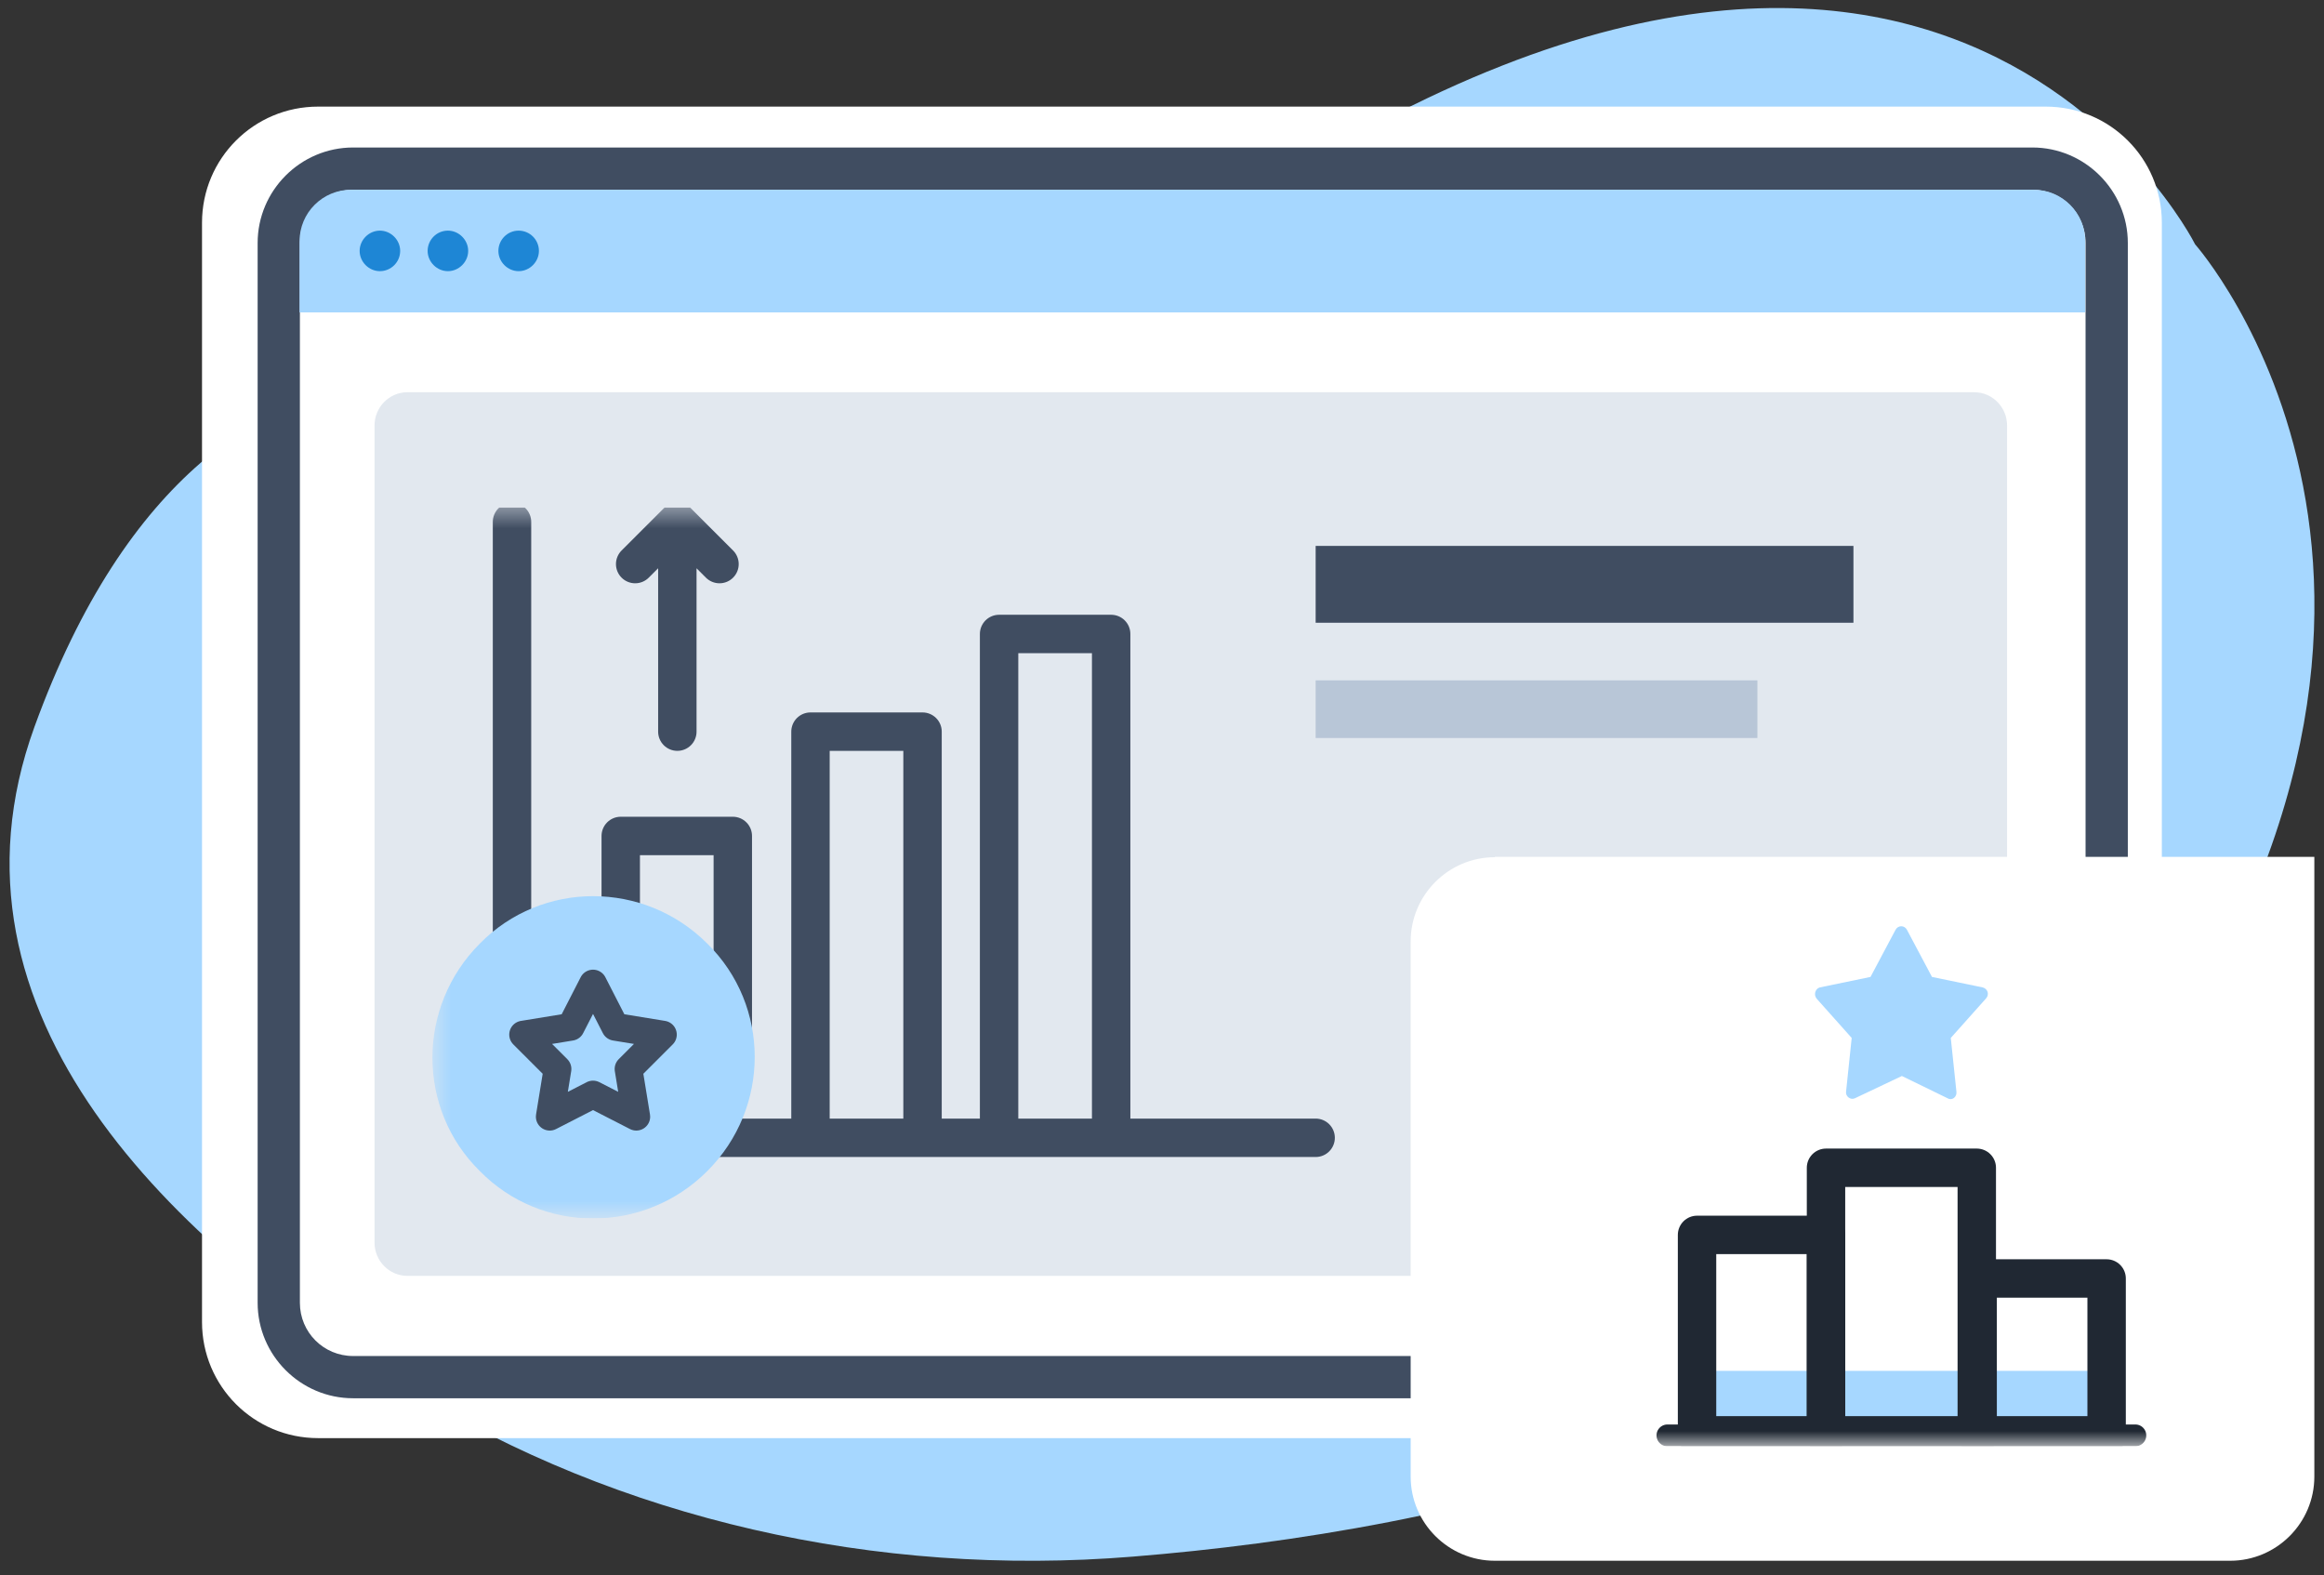
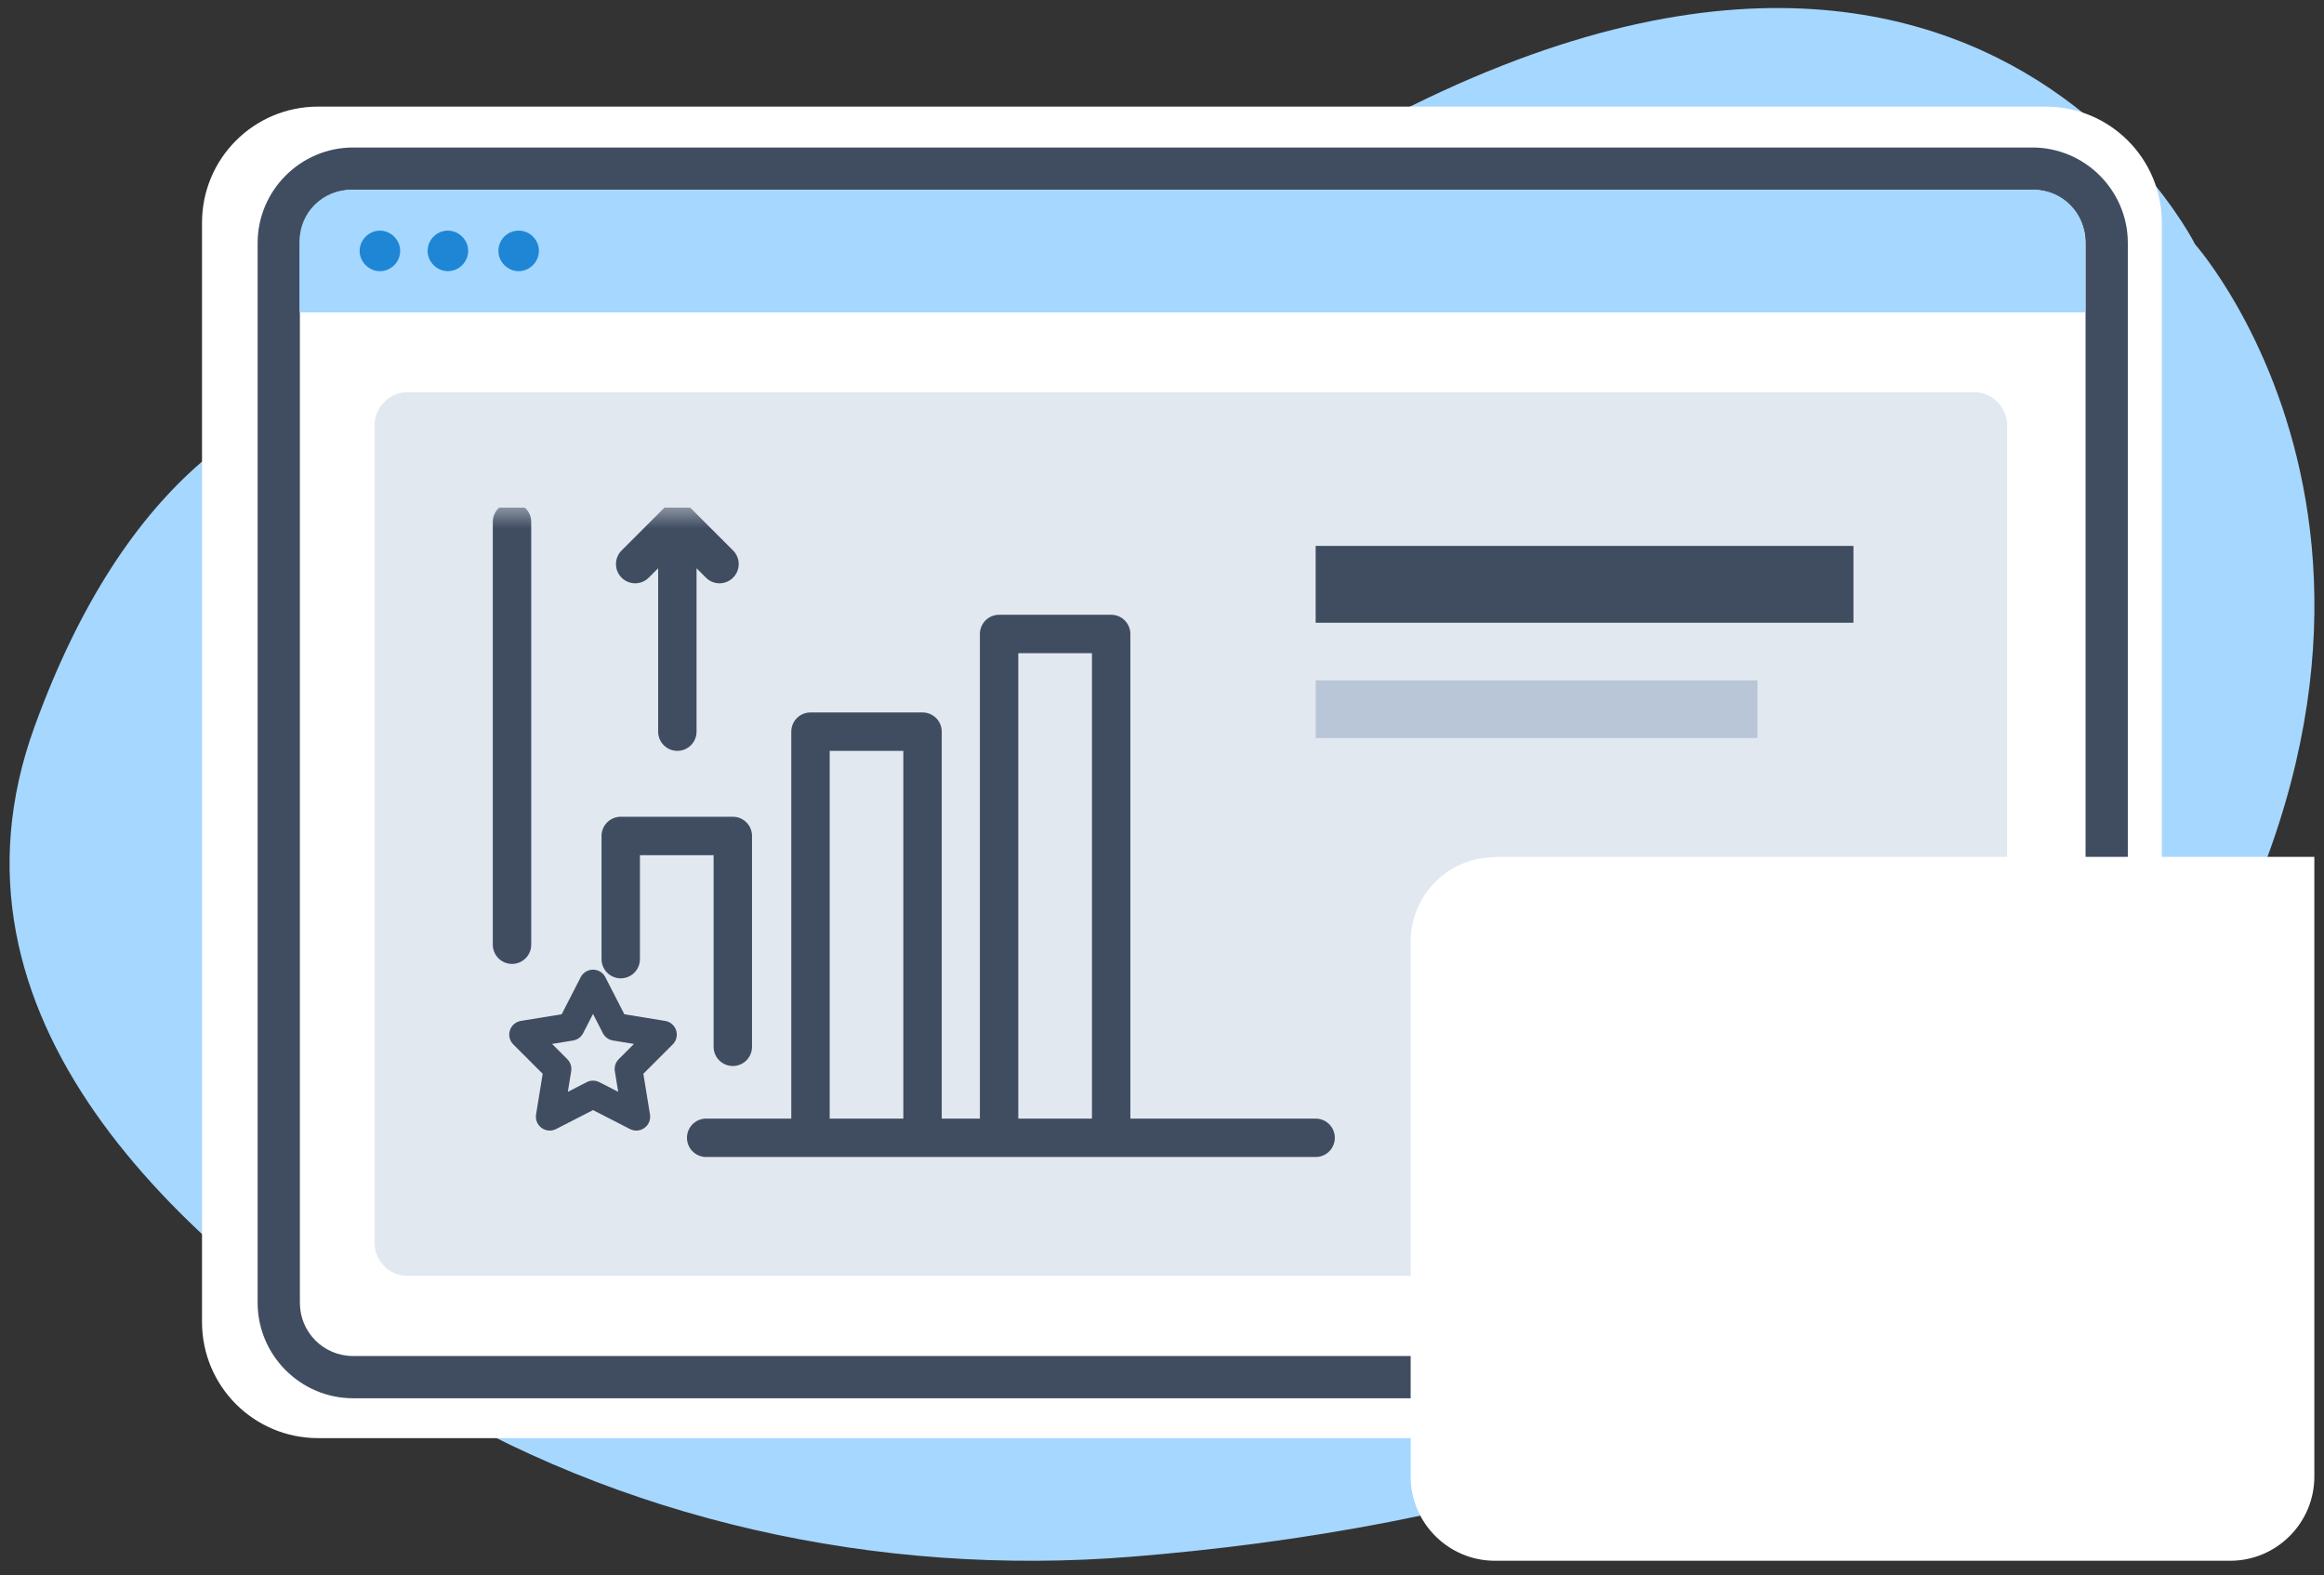
<svg xmlns="http://www.w3.org/2000/svg" width="121" height="82" viewBox="0 0 121 82" fill="none">
  <rect x="0" y="0" width="121" height="82" fill="#333333" stroke="none" />
  <g clip-path="url(#clip0_483_570)">
    <g clip-path="url(#clip1_483_570)">
      <g clip-path="url(#clip2_483_570)">
        <path fill-rule="evenodd" clip-rule="evenodd" d="M31.118 21.466C31.118 21.466 11.412 11.344 1.791 37.846C-3.664 52.886 9.158 64.814 21.283 72.325C32.209 79.084 45.603 82.124 58.98 81.033C75.557 79.692 98.447 74.739 110.428 58.43C130.564 31.033 114.291 12.721 114.291 12.721C114.291 12.721 99.448 -17.018 57.263 15.976C57.263 15.976 45.246 25.847 31.118 21.466Z" fill="#A6D7FF" />
        <path fill-rule="evenodd" clip-rule="evenodd" d="M106.512 74.864H16.562C13.218 74.864 10.518 72.163 10.518 68.819V11.595C10.518 8.251 13.218 5.55 16.562 5.55H106.512C109.856 5.55 112.557 8.251 112.557 11.595V68.819C112.557 72.163 109.856 74.864 106.512 74.864Z" fill="white" />
        <path d="M105.814 72.789H18.386C15.649 72.789 13.414 70.554 13.414 67.818V12.65C13.414 9.914 15.649 7.678 18.386 7.678H105.814C108.55 7.678 110.786 9.914 110.786 12.65V67.818C110.786 70.554 108.55 72.789 105.814 72.789ZM18.386 9.878C16.848 9.878 15.614 11.112 15.614 12.65V67.818C15.614 69.356 16.848 70.59 18.386 70.59H105.814C107.352 70.59 108.586 69.356 108.586 67.818V12.65C108.586 11.112 107.352 9.878 105.814 9.878H18.386Z" fill="#404D61" />
        <path fill-rule="evenodd" clip-rule="evenodd" d="M105.904 9.878H18.278C16.794 9.878 15.596 11.076 15.596 12.56V16.262H108.568V12.56C108.568 11.076 107.37 9.878 105.886 9.878H105.904Z" fill="#A6D7FF" />
        <path fill-rule="evenodd" clip-rule="evenodd" d="M20.835 13.061C20.835 13.651 20.352 14.116 19.78 14.116C19.207 14.116 18.725 13.633 18.725 13.061C18.725 12.489 19.207 12.006 19.78 12.006C20.352 12.006 20.835 12.489 20.835 13.061ZM23.32 12.006C22.73 12.006 22.265 12.489 22.265 13.061C22.265 13.633 22.748 14.116 23.32 14.116C23.893 14.116 24.376 13.633 24.376 13.061C24.376 12.489 23.893 12.006 23.32 12.006ZM27.004 12.006C26.414 12.006 25.949 12.489 25.949 13.061C25.949 13.633 26.432 14.116 27.004 14.116C27.577 14.116 28.059 13.633 28.059 13.061C28.059 12.471 27.577 12.006 27.004 12.006Z" fill="#1E86D5" />
        <path opacity="0.4" d="M102.785 20.418H21.215C20.268 20.418 19.5 21.195 19.5 22.154V64.681C19.5 65.641 20.268 66.418 21.215 66.418H102.785C103.732 66.418 104.5 65.641 104.5 64.681V22.154C104.5 21.195 103.732 20.418 102.785 20.418Z" fill="#B8C6D7" />
        <g clip-path="url(#clip3_483_570)">
          <mask id="mask0_483_570" style="mask-type:luminance" maskUnits="userSpaceOnUse" x="22" y="26" width="79" height="38">
            <path d="M100.5 26.418H22.5V63.389H100.5V26.418Z" fill="white" />
          </mask>
          <g mask="url(#mask0_483_570)">
            <path d="M68.499 59.23C44.196 59.23 61.07 59.23 36.767 59.23M26.658 49.178V27.169M32.319 49.929V43.517H38.154V54.493M42.198 58.883V38.087H48.032V58.883M52.018 58.883V45.943V33.003H57.853V58.883M33.07 29.364L35.266 27.169L37.461 29.364M35.266 28.267V38.087" stroke="#404D61" stroke-width="2" stroke-linecap="round" stroke-linejoin="round" />
-             <path d="M36.825 60.963C40.118 57.67 40.118 52.355 36.825 49.12C33.533 45.828 28.218 45.828 24.983 49.12C21.691 52.413 21.691 57.728 24.983 60.963C28.218 64.255 33.533 64.255 36.825 60.963Z" fill="#A6D7FF" />
            <path d="M30.876 51.2L32.031 53.453L34.515 53.858L32.724 55.648L33.129 58.132L30.876 56.977L28.623 58.132L29.027 55.648L27.236 53.858L29.72 53.453L30.876 51.2Z" stroke="#404D61" stroke-width="1.444" stroke-linecap="round" stroke-linejoin="round" />
          </g>
          <path d="M96.5 28.418H68.5V32.418H96.5V28.418Z" fill="#404D61" />
          <path d="M91.5 35.418H68.5V38.418H91.5V35.418Z" fill="#B8C6D7" />
        </g>
        <path d="M77.829 44.606H120.497V76.867C120.497 79.281 118.53 81.248 116.115 81.248H77.829C75.414 81.248 73.447 79.281 73.447 76.867V49.006C73.447 46.591 75.414 44.624 77.829 44.624V44.606Z" fill="white" />
        <g clip-path="url(#clip4_483_570)">
          <mask id="mask1_483_570" style="mask-type:luminance" maskUnits="userSpaceOnUse" x="84" y="46" width="30" height="30">
            <path d="M113.538 46.227H84.5V75.265H113.538V46.227Z" fill="white" />
          </mask>
          <g mask="url(#mask1_483_570)">
            <path d="M88.357 71.363H109.637V74.721H88.357V71.363Z" fill="#A6D7FF" />
            <path d="M86.814 74.721H111.179" stroke="#202833" stroke-width="1.134" stroke-linecap="round" stroke-linejoin="round" />
            <path d="M102.967 74.721H95.072V60.791H102.922V74.721H102.967Z" stroke="#202833" stroke-width="2" stroke-linecap="round" stroke-linejoin="round" />
            <path d="M95.073 74.721H88.357V64.285H95.073V74.721Z" stroke="#202833" stroke-width="2" stroke-linecap="round" stroke-linejoin="round" />
            <path d="M109.682 74.721H102.967V66.554H109.682V74.721Z" stroke="#202833" stroke-width="2" stroke-linecap="round" stroke-linejoin="round" />
          </g>
-           <path d="M96.573 57.174L99.022 56.013L101.405 57.174C101.633 57.311 101.895 57.106 101.862 56.833L101.568 54.032L103.397 51.983C103.592 51.778 103.495 51.471 103.233 51.403L100.589 50.856L99.283 48.397C99.152 48.158 98.826 48.158 98.695 48.397L97.389 50.856L94.744 51.403C94.516 51.471 94.418 51.778 94.581 51.983L96.409 54.032L96.116 56.833C96.083 57.072 96.344 57.277 96.573 57.174Z" fill="#A6D7FF" />
+           <path d="M96.573 57.174L99.022 56.013L101.405 57.174C101.633 57.311 101.895 57.106 101.862 56.833L101.568 54.032L103.397 51.983C103.592 51.778 103.495 51.471 103.233 51.403L100.589 50.856L99.283 48.397C99.152 48.158 98.826 48.158 98.695 48.397L97.389 50.856L94.744 51.403C94.516 51.471 94.418 51.778 94.581 51.983L96.116 56.833C96.083 57.072 96.344 57.277 96.573 57.174Z" fill="#A6D7FF" />
        </g>
      </g>
    </g>
  </g>
  <defs>
    <clipPath id="clip0_483_570">
      <rect width="120" height="80.83" fill="white" transform="translate(0.5 0.418)" />
    </clipPath>
    <clipPath id="clip1_483_570">
      <rect width="120" height="80.83" fill="white" transform="translate(0.5 0.418)" />
    </clipPath>
    <clipPath id="clip2_483_570">
      <rect width="119.993" height="80.83" fill="white" transform="translate(0.504 0.418)" />
    </clipPath>
    <clipPath id="clip3_483_570">
      <rect width="77" height="37" fill="white" transform="translate(22.5 26.418)" />
    </clipPath>
    <clipPath id="clip4_483_570">
-       <rect width="29.038" height="29.07" fill="white" transform="translate(84.5 46.218)" />
-     </clipPath>
+       </clipPath>
  </defs>
</svg>